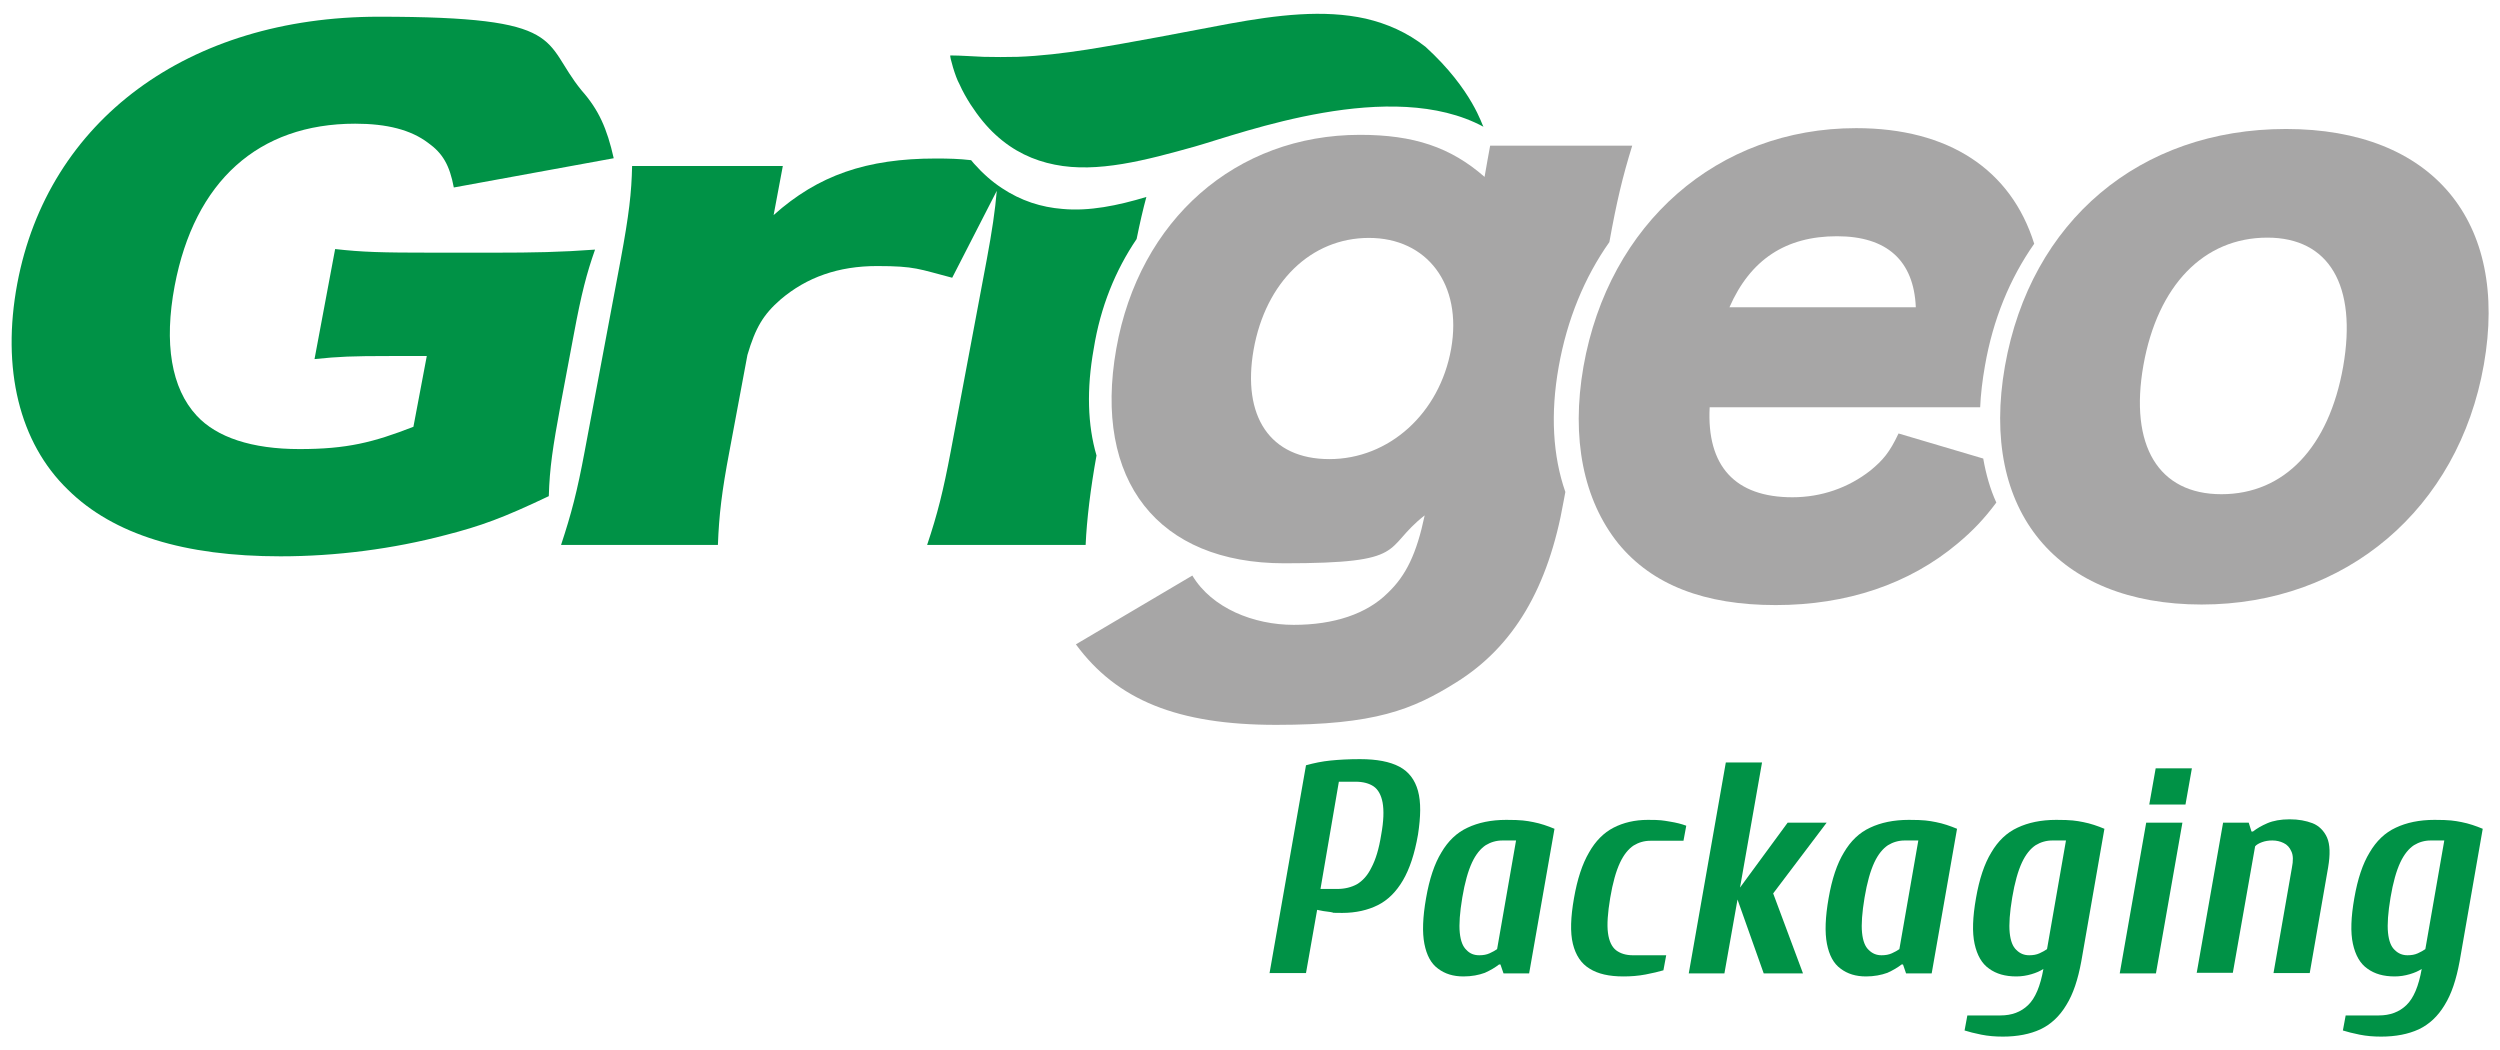
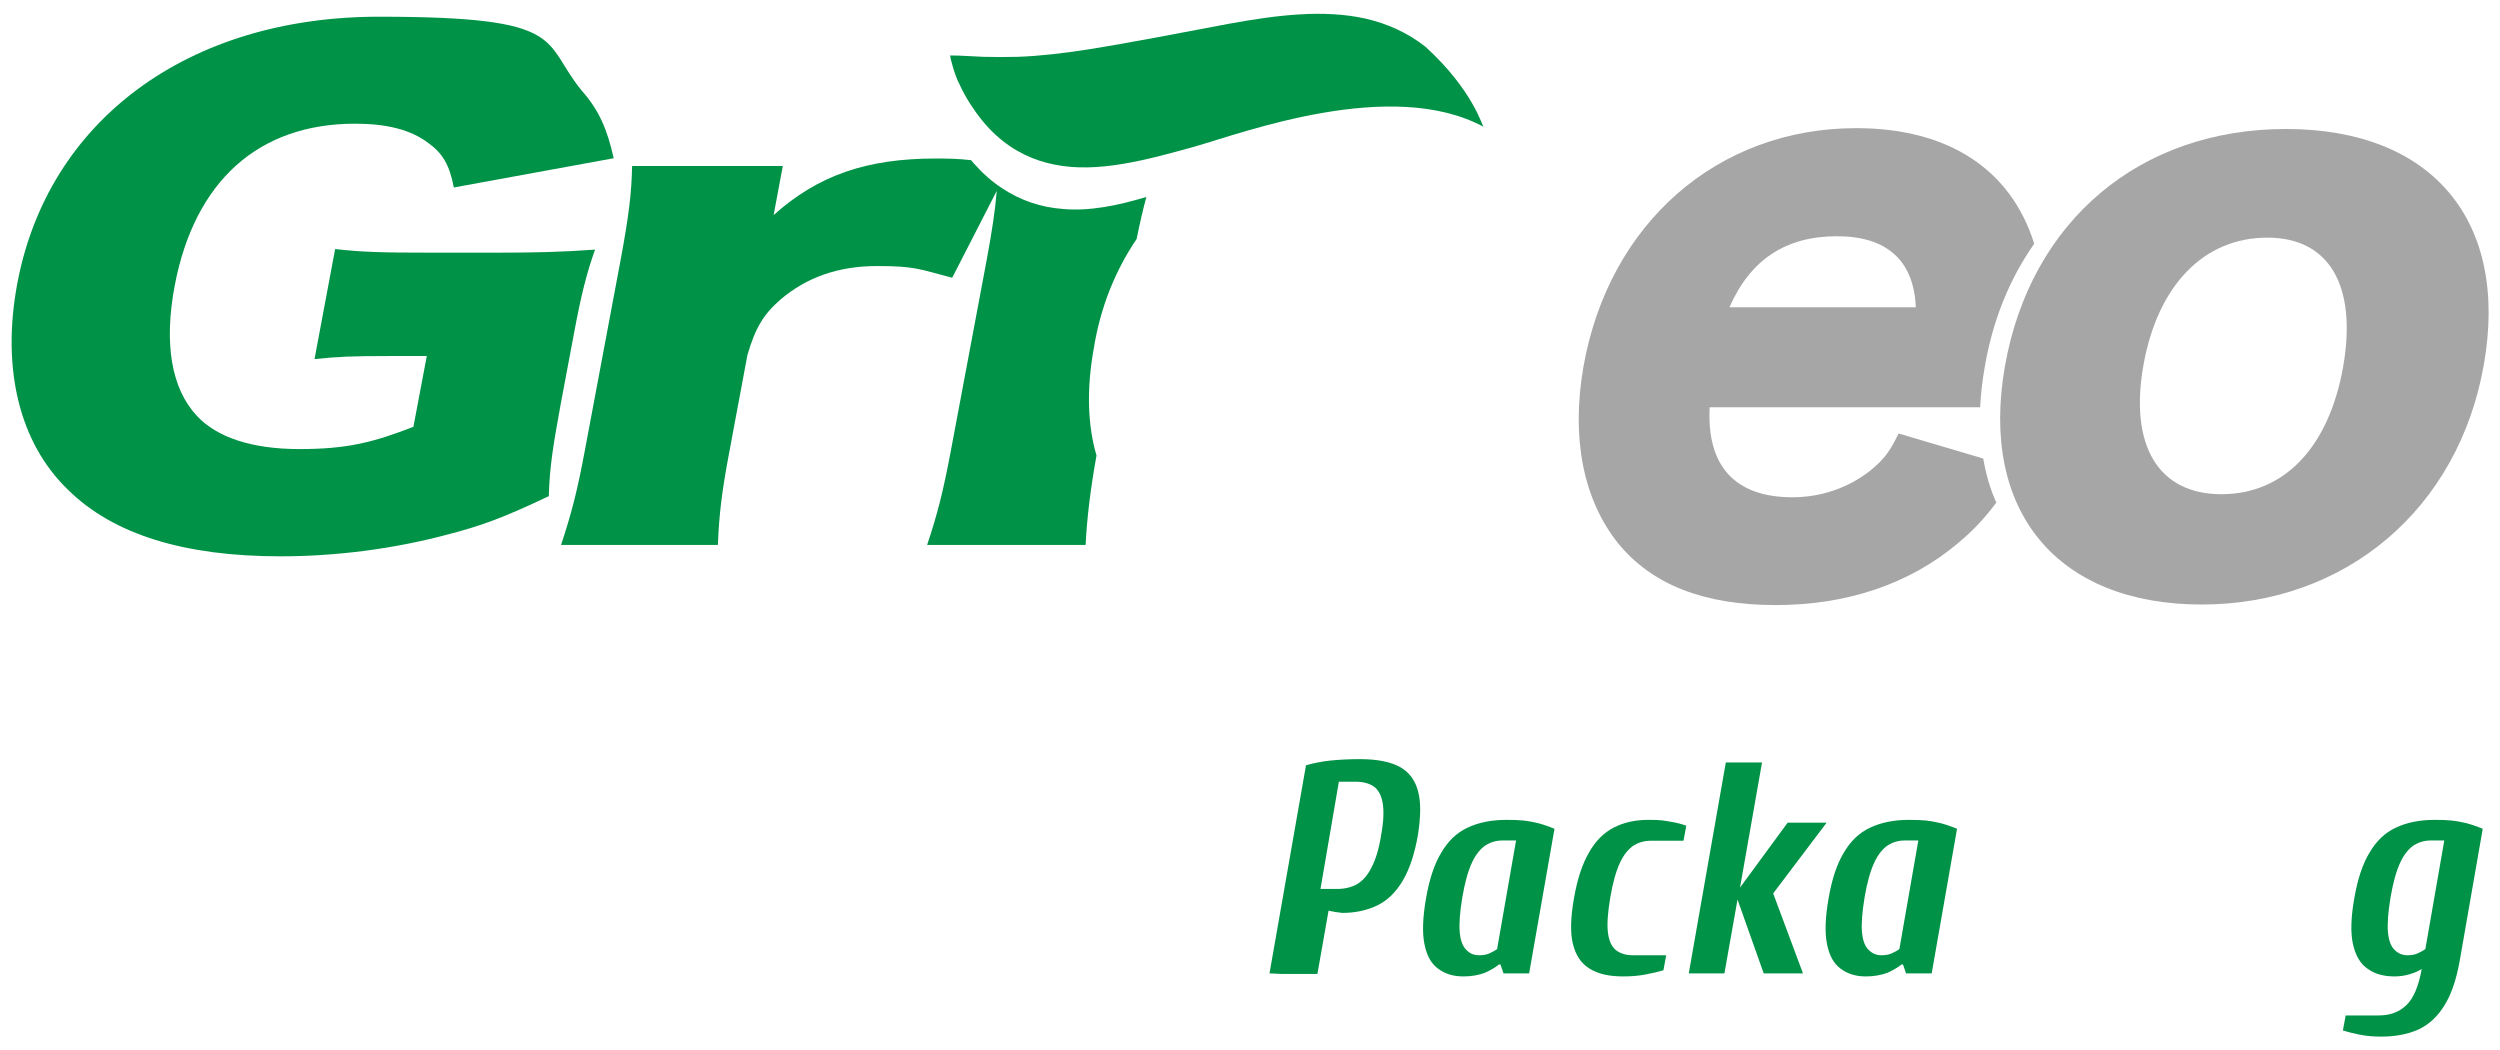
<svg xmlns="http://www.w3.org/2000/svg" id="Layer_1" data-name="Layer 1" version="1.1" viewBox="0 0 897.4 377">
  <defs>
    <style>
      .cls-1 {
        fill: #a7a6a6;
      }

      .cls-1, .cls-2 {
        stroke-width: 0px;
      }

      .cls-2 {
        fill: #009246;
      }
    </style>
  </defs>
  <g>
    <g>
-       <path class="cls-1" d="M520.9,125.2c-4.1,23.2-22.3,39.6-43.7,39.6s-31.4-15.4-27.2-39.3c4.3-24.2,20.6-40.1,41.4-40.1s33.6,16.6,29.5,39.8M559.5,131.7c3-17,9.3-32.2,18.2-44.8,2.6-14.4,4.7-23.3,8.2-34.6h-51l-1,5.5c-.5,2.9-.6,3.6-1,5.7-12.2-10.7-25.5-15.1-44.7-15.1-44.5,0-79.3,30.4-87.5,76.8-8.4,47.4,15,77,60.3,77s35-5.2,50.4-17.2c-2.9,13.8-6.7,21.6-13.2,27.8-7.6,7.6-19.4,11.5-33.8,11.5s-29.4-6-36.4-17.7l-41.8,24.7c14.7,20,36.5,28.9,71.9,28.9s48.9-5.4,64.7-15.3c20.5-12.8,33-33.8,38.5-65.1l.6-3.2c-4.5-12.9-5.4-28.1-2.4-44.9" />
      <path class="cls-1" d="M659.4,84.8c18,0,27.6,8.8,28.3,25.5h-66.9c7.5-17.1,20.2-25.5,38.6-25.5M711.9,164.6l-30.4-9c-3.2,6.8-5.6,9.6-10.1,13.3-7.9,6.2-17.6,9.6-28,9.6-20.6,0-30.8-11.2-29.7-32.3h97.1c.2-4.7.8-9.7,1.7-14.8,2.9-16.8,9-31.5,17.7-43.9-8.3-26.6-30.7-41.5-63.9-41.5-49.7,0-88.8,34.1-97.9,85.6-4.5,25.8,0,47.9,12.5,63.5,12.2,14.9,31,22.1,56.5,22.1s47.9-7.5,65.3-22.1c5.5-4.6,9.5-8.8,13.9-14.7-2.2-4.8-3.7-10.1-4.7-15.8" />
      <path class="cls-1" d="M769.4,131.1c-5.1,28.9,5.4,46.3,28,46.3s38.6-16.9,43.7-45.8c5.1-29.2-5.1-46.3-27.2-46.3-22.9,0-39.4,17.2-44.5,45.8M719.7,131.4c9.2-52,48.3-85.1,100.9-85.1s80.1,33.1,71,84.6c-9.1,51.8-49.6,86.1-101.3,86.1s-79.8-33.3-70.6-85.6" />
    </g>
    <g>
      <path class="cls-2" d="M140.1,127.8c-13.9,0-18.5.2-27.2,1.1l7.4-39.5c9.8,1.1,16.3,1.3,35.4,1.3h21.8c13.9,0,24-.2,36.1-1.1-3,8.5-4.9,15.8-7.6,30.3l-4.7,25c-2.9,15.8-4,23-4.3,33.2-16.4,7.8-24.3,10.7-37.2,14-18.6,4.9-39,7.6-59.1,7.6-34.5,0-60-7.8-76.3-23.9C6.9,158.9.5,132.3,6.2,101.8,17.2,43.2,67.5,6,136,6s58.2,8.7,72.8,26.5c6.1,6.9,9.1,13.6,11.5,24.3l-57.4,10.5c-1.5-8-4-12.3-9.2-16-6.2-4.7-14.8-6.9-26.2-6.9-34.8,0-57.7,20.7-64.8,58.2-3.9,20.7-1.2,36.8,7.9,46.6,7.2,7.8,19.8,12,36.9,12s26.5-2.4,40.9-8l4.8-25.4h-13.1Z" />
      <path class="cls-2" d="M408,85.8c1.2-5.9,2.3-10.7,3.5-15.1-10.3,3.1-20.5,5.2-30.1,4.3-7.6-.6-14.9-2.9-21.8-7.5-3.5-2.3-6.8-5.2-10-8.8l-1-1.2c-4.3-.5-8-.6-12.7-.6-24.8,0-42.2,6-58.2,20.3l3.3-17.6h-54.1c-.2,9.6-1.1,17.4-4.1,33.6l-12.9,68.7c-2.7,14.5-4.8,22.5-8.5,33.7h56.3c.4-10.7,1.4-19.2,4.1-33.4l6.5-34.8c2.9-9.8,5.7-14.5,11.9-19.9,9.4-8,20.8-12,34.6-12s15,1.1,27,4.2l16-31.2c-.6,7.1-1.7,14.5-3.6,24.7l-12.9,68.7c-2.7,14.3-4.8,22.7-8.5,33.7h56.9c.4-9.2,1.8-20.5,3.9-32.1-3.2-10.9-3.6-23.8-1-38.3,2.4-15,7.8-28.2,15.4-39.4" />
      <path class="cls-2" d="M341.1,19.9c2,0,4,.1,6,.2s4,.2,6,.3c4,.1,8.1.1,12.2,0,8.2-.3,16.5-1.3,24.9-2.6,16.9-2.7,34-6.1,51.1-9.3,17.1-3.1,33.8-5.2,49-1.8,7.6,1.8,14.8,4.9,21.4,10.1,17,15.5,20.4,28.5,20.8,28.7-33-17.8-86.1,2.1-103.6,7.1-17.5,4.9-35,9.6-50.3,6.5-7.6-1.5-14.8-4.8-21.2-10.7-3.2-2.9-6.2-6.6-9-10.9-1.4-2.2-2.8-4.6-4-7.3-1.5-2.6-3.5-9.8-3.3-10.3" />
    </g>
  </g>
  <g>
-     <path class="cls-2" d="M455.7,349.4l13.1-74.7c2.9-.8,5.8-1.4,8.8-1.7s6.5-.5,10.6-.5c6,0,10.7.9,14.1,2.7,3.4,1.8,5.6,4.7,6.7,8.7,1.1,4,1,9.2,0,15.7-1.2,6.9-3,12.3-5.4,16.4-2.4,4.1-5.4,7.1-9,8.9-3.6,1.8-7.9,2.8-12.8,2.8s-2.2,0-4.1-.3c-1.9-.2-3.6-.5-4.9-.8l-4,22.7h-13ZM474,319.1h6c2.7,0,5.1-.6,7.1-1.7,2-1.2,3.8-3.1,5.2-6,1.5-2.8,2.7-6.7,3.5-11.8.9-4.9,1-8.7.5-11.5-.5-2.7-1.6-4.7-3.2-5.8-1.6-1.1-3.8-1.7-6.5-1.7h-6l-6.6,38.5Z" />
+     <path class="cls-2" d="M455.7,349.4l13.1-74.7c2.9-.8,5.8-1.4,8.8-1.7s6.5-.5,10.6-.5c6,0,10.7.9,14.1,2.7,3.4,1.8,5.6,4.7,6.7,8.7,1.1,4,1,9.2,0,15.7-1.2,6.9-3,12.3-5.4,16.4-2.4,4.1-5.4,7.1-9,8.9-3.6,1.8-7.9,2.8-12.8,2.8c-1.9-.2-3.6-.5-4.9-.8l-4,22.7h-13ZM474,319.1h6c2.7,0,5.1-.6,7.1-1.7,2-1.2,3.8-3.1,5.2-6,1.5-2.8,2.7-6.7,3.5-11.8.9-4.9,1-8.7.5-11.5-.5-2.7-1.6-4.7-3.2-5.8-1.6-1.1-3.8-1.7-6.5-1.7h-6l-6.6,38.5Z" />
    <path class="cls-2" d="M525.3,350.5c-3.6,0-6.6-.9-9.1-2.8-2.5-1.8-4.1-4.8-4.9-8.9-.8-4.1-.6-9.6.6-16.4,1.2-6.9,3-12.3,5.5-16.4,2.4-4.1,5.5-7.1,9.4-8.9,3.8-1.8,8.4-2.8,13.9-2.8s7.1.3,9.7.8c2.6.5,5.2,1.4,7.6,2.4l-9.1,51.9h-9.2l-1.1-3.2h-.5c-1.4,1.1-3.1,2.1-5.1,3-2.2.8-4.7,1.3-7.7,1.3ZM531,342.9c1.4,0,2.6-.2,3.7-.7,1.1-.5,2-1,2.7-1.5l6.8-39h-4.9c-2.2,0-4.2.6-6,1.7-1.8,1.2-3.5,3.2-4.9,6.2s-2.6,7.2-3.5,12.6c-.9,5.4-1.2,9.6-.9,12.6s1.1,5,2.4,6.2c1.2,1.3,2.7,1.9,4.6,1.9Z" />
    <path class="cls-2" d="M582.7,350.5c-5.1,0-9.1-.9-12.1-2.8-3-1.8-5-4.8-6-8.9-1-4.1-.8-9.6.4-16.4,1.2-6.9,3-12.3,5.4-16.4,2.3-4.1,5.3-7.1,8.8-8.9,3.5-1.8,7.6-2.8,12.3-2.8s5.3.2,7.8.6c2.5.4,4.4.9,6,1.5l-1,5.4h-11.9c-2.2,0-4.2.6-6,1.7-1.8,1.2-3.5,3.2-4.9,6.2s-2.6,7.2-3.5,12.6c-.9,5.4-1.2,9.6-.8,12.6s1.4,5,2.9,6.2c1.6,1.2,3.6,1.8,6.1,1.8h11.9l-1,5.4c-1.7.5-3.8,1-6.4,1.5-2.6.5-5.3.7-8,.7Z" />
    <path class="cls-2" d="M606.2,349.4l13.3-75.7h13l-7.9,44.9,17.1-23.3h14l-19.2,25.4,10.7,28.7h-14.1l-9.4-26.5-4.7,26.5h-12.8Z" />
    <path class="cls-2" d="M669.8,350.5c-3.6,0-6.6-.9-9.1-2.8-2.5-1.8-4.1-4.8-4.9-8.9-.8-4.1-.6-9.6.6-16.4,1.2-6.9,3-12.3,5.5-16.4,2.4-4.1,5.5-7.1,9.4-8.9,3.8-1.8,8.4-2.8,13.9-2.8s7.1.3,9.7.8c2.6.5,5.2,1.4,7.6,2.4l-9.1,51.9h-9.2l-1.1-3.2h-.5c-1.4,1.1-3.1,2.1-5.1,3-2.2.8-4.8,1.3-7.7,1.3ZM675.4,342.9c1.4,0,2.6-.2,3.7-.7,1.1-.5,2-1,2.7-1.5l6.8-39h-4.9c-2.2,0-4.2.6-6,1.7-1.8,1.2-3.5,3.2-4.9,6.2s-2.6,7.2-3.5,12.6c-.9,5.4-1.2,9.6-.9,12.6s1.1,5,2.4,6.2c1.3,1.3,2.8,1.9,4.6,1.9Z" />
-     <path class="cls-2" d="M718.9,372.1c-2.7,0-5.2-.2-7.7-.7s-4.4-1-6-1.5l1-5.4h11.9c4,0,7.3-1.2,9.9-3.7,2.6-2.5,4.4-6.8,5.5-13-1.2.8-2.6,1.4-4.3,1.9s-3.5.8-5.4.8c-4,0-7.2-.9-9.8-2.8-2.6-1.8-4.3-4.8-5.2-8.9-.9-4.1-.7-9.6.5-16.4,1.2-6.9,3-12.3,5.5-16.4,2.4-4.1,5.5-7.1,9.4-8.9,3.8-1.8,8.4-2.8,13.9-2.8s7.1.3,9.7.8c2.6.5,5.2,1.4,7.6,2.4l-8.3,47.6c-1.2,6.5-2.9,11.7-5.4,15.7-2.4,4-5.5,6.9-9.3,8.7-3.7,1.7-8.2,2.6-13.5,2.6ZM728.4,342.9c1.4,0,2.6-.2,3.7-.7,1.1-.5,2-1,2.7-1.5l6.8-39h-4.9c-2.2,0-4.2.6-6,1.7-1.8,1.2-3.5,3.2-4.9,6.2s-2.6,7.2-3.5,12.6c-.9,5.4-1.2,9.6-.9,12.6s1.1,5,2.4,6.2c1.3,1.3,2.8,1.9,4.6,1.9Z" />
-     <path class="cls-2" d="M760.9,349.4l9.5-54.1h13l-9.5,54.1h-13ZM771.5,288.8l2.3-13h13l-2.3,13h-13Z" />
-     <path class="cls-2" d="M788.5,349.4l9.5-54.1h9.2l1,3.2h.5c1.4-1.1,3.1-2.1,5.2-3,2.1-.9,4.8-1.4,8-1.4s5.8.5,8.2,1.4c2.3.9,4.1,2.7,5.2,5.1,1.1,2.5,1.2,6.1.4,10.8l-6.6,37.9h-13l6.6-37.8c.5-2.5.5-4.5-.2-5.9-.6-1.4-1.5-2.4-2.8-3-1.2-.6-2.6-.9-4-.9s-2.6.2-3.7.6c-1.1.4-2,.9-2.5,1.5l-8,45.4h-13v.2Z" />
    <path class="cls-2" d="M854.7,372.1c-2.7,0-5.2-.2-7.7-.7s-4.4-1-6-1.5l1-5.4h11.9c4,0,7.3-1.2,9.9-3.7,2.6-2.5,4.4-6.8,5.5-13-1.2.8-2.6,1.4-4.3,1.9s-3.5.8-5.4.8c-4,0-7.2-.9-9.8-2.8-2.6-1.8-4.3-4.8-5.2-8.9-.9-4.1-.7-9.6.5-16.4,1.2-6.9,3-12.3,5.5-16.4,2.4-4.1,5.5-7.1,9.4-8.9,3.8-1.8,8.4-2.8,13.9-2.8s7.1.3,9.7.8c2.6.5,5.2,1.4,7.6,2.4l-8.3,47.6c-1.2,6.5-2.9,11.7-5.4,15.7-2.4,4-5.5,6.9-9.3,8.7-3.7,1.7-8.2,2.6-13.5,2.6ZM864.2,342.9c1.4,0,2.6-.2,3.7-.7,1.1-.5,2-1,2.7-1.5l6.8-39h-4.9c-2.2,0-4.2.6-6,1.7-1.8,1.2-3.5,3.2-4.9,6.2s-2.6,7.2-3.5,12.6c-.9,5.4-1.2,9.6-.9,12.6s1.1,5,2.4,6.2c1.3,1.3,2.8,1.9,4.6,1.9Z" />
  </g>
</svg>